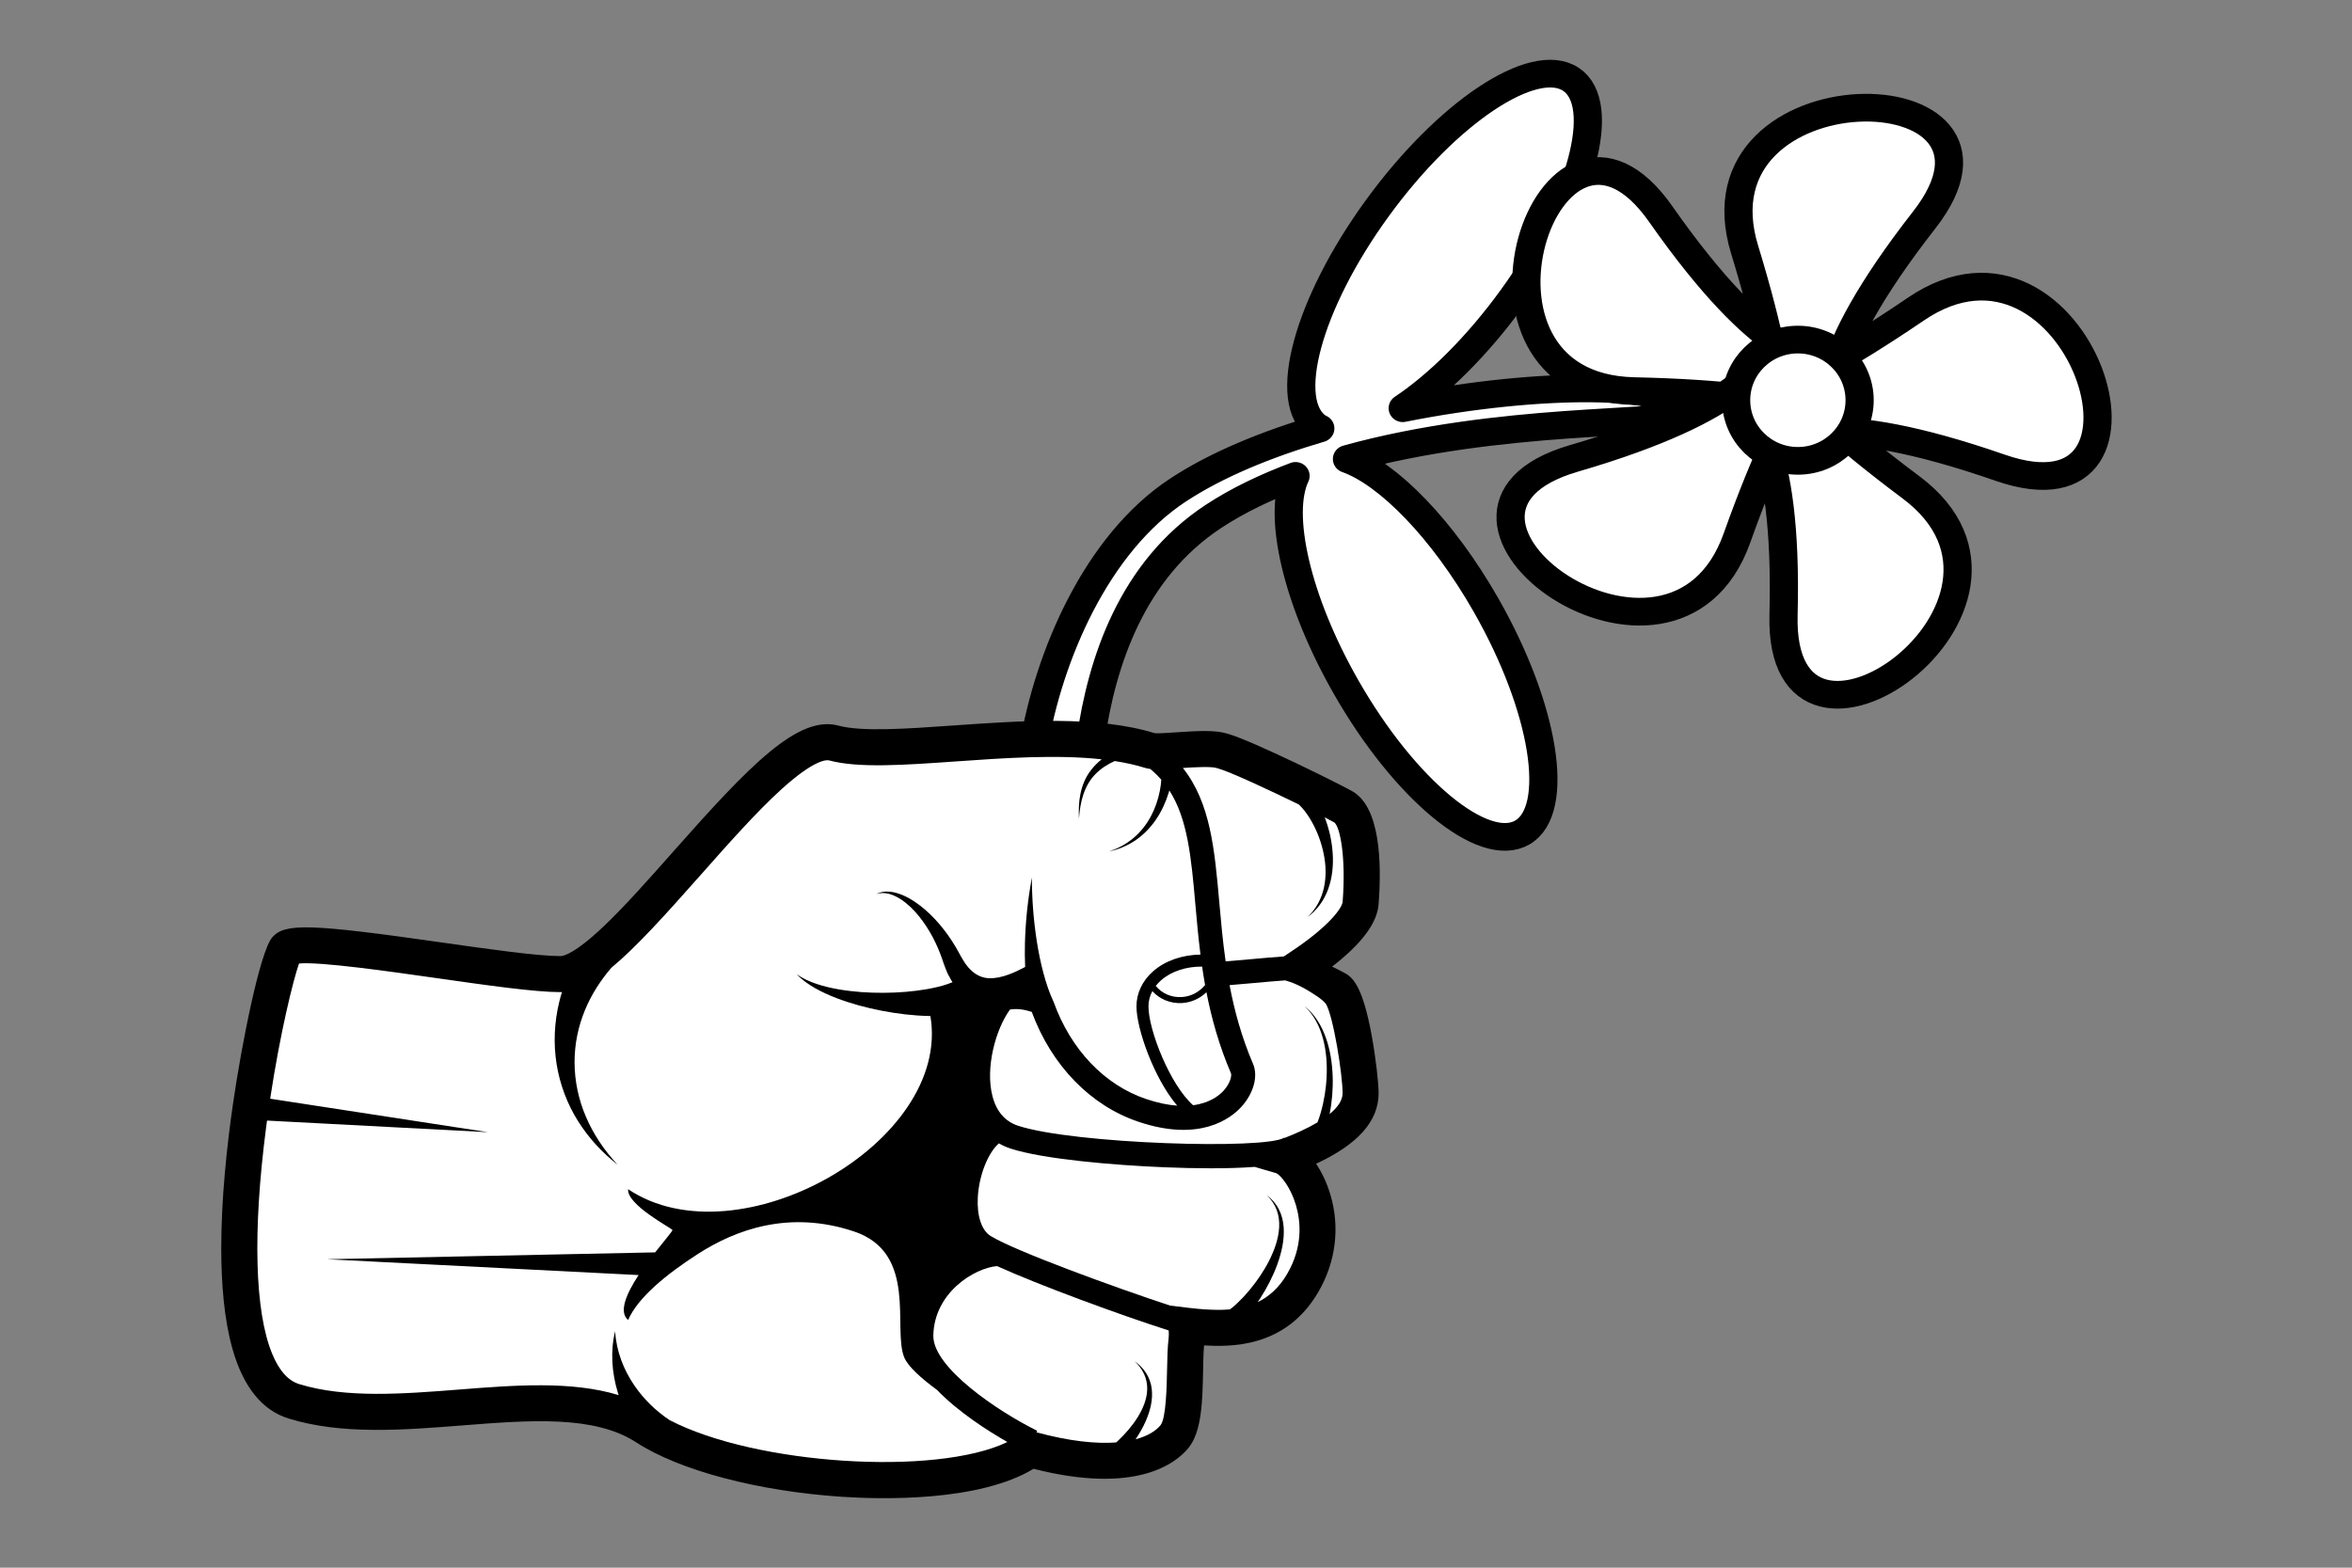
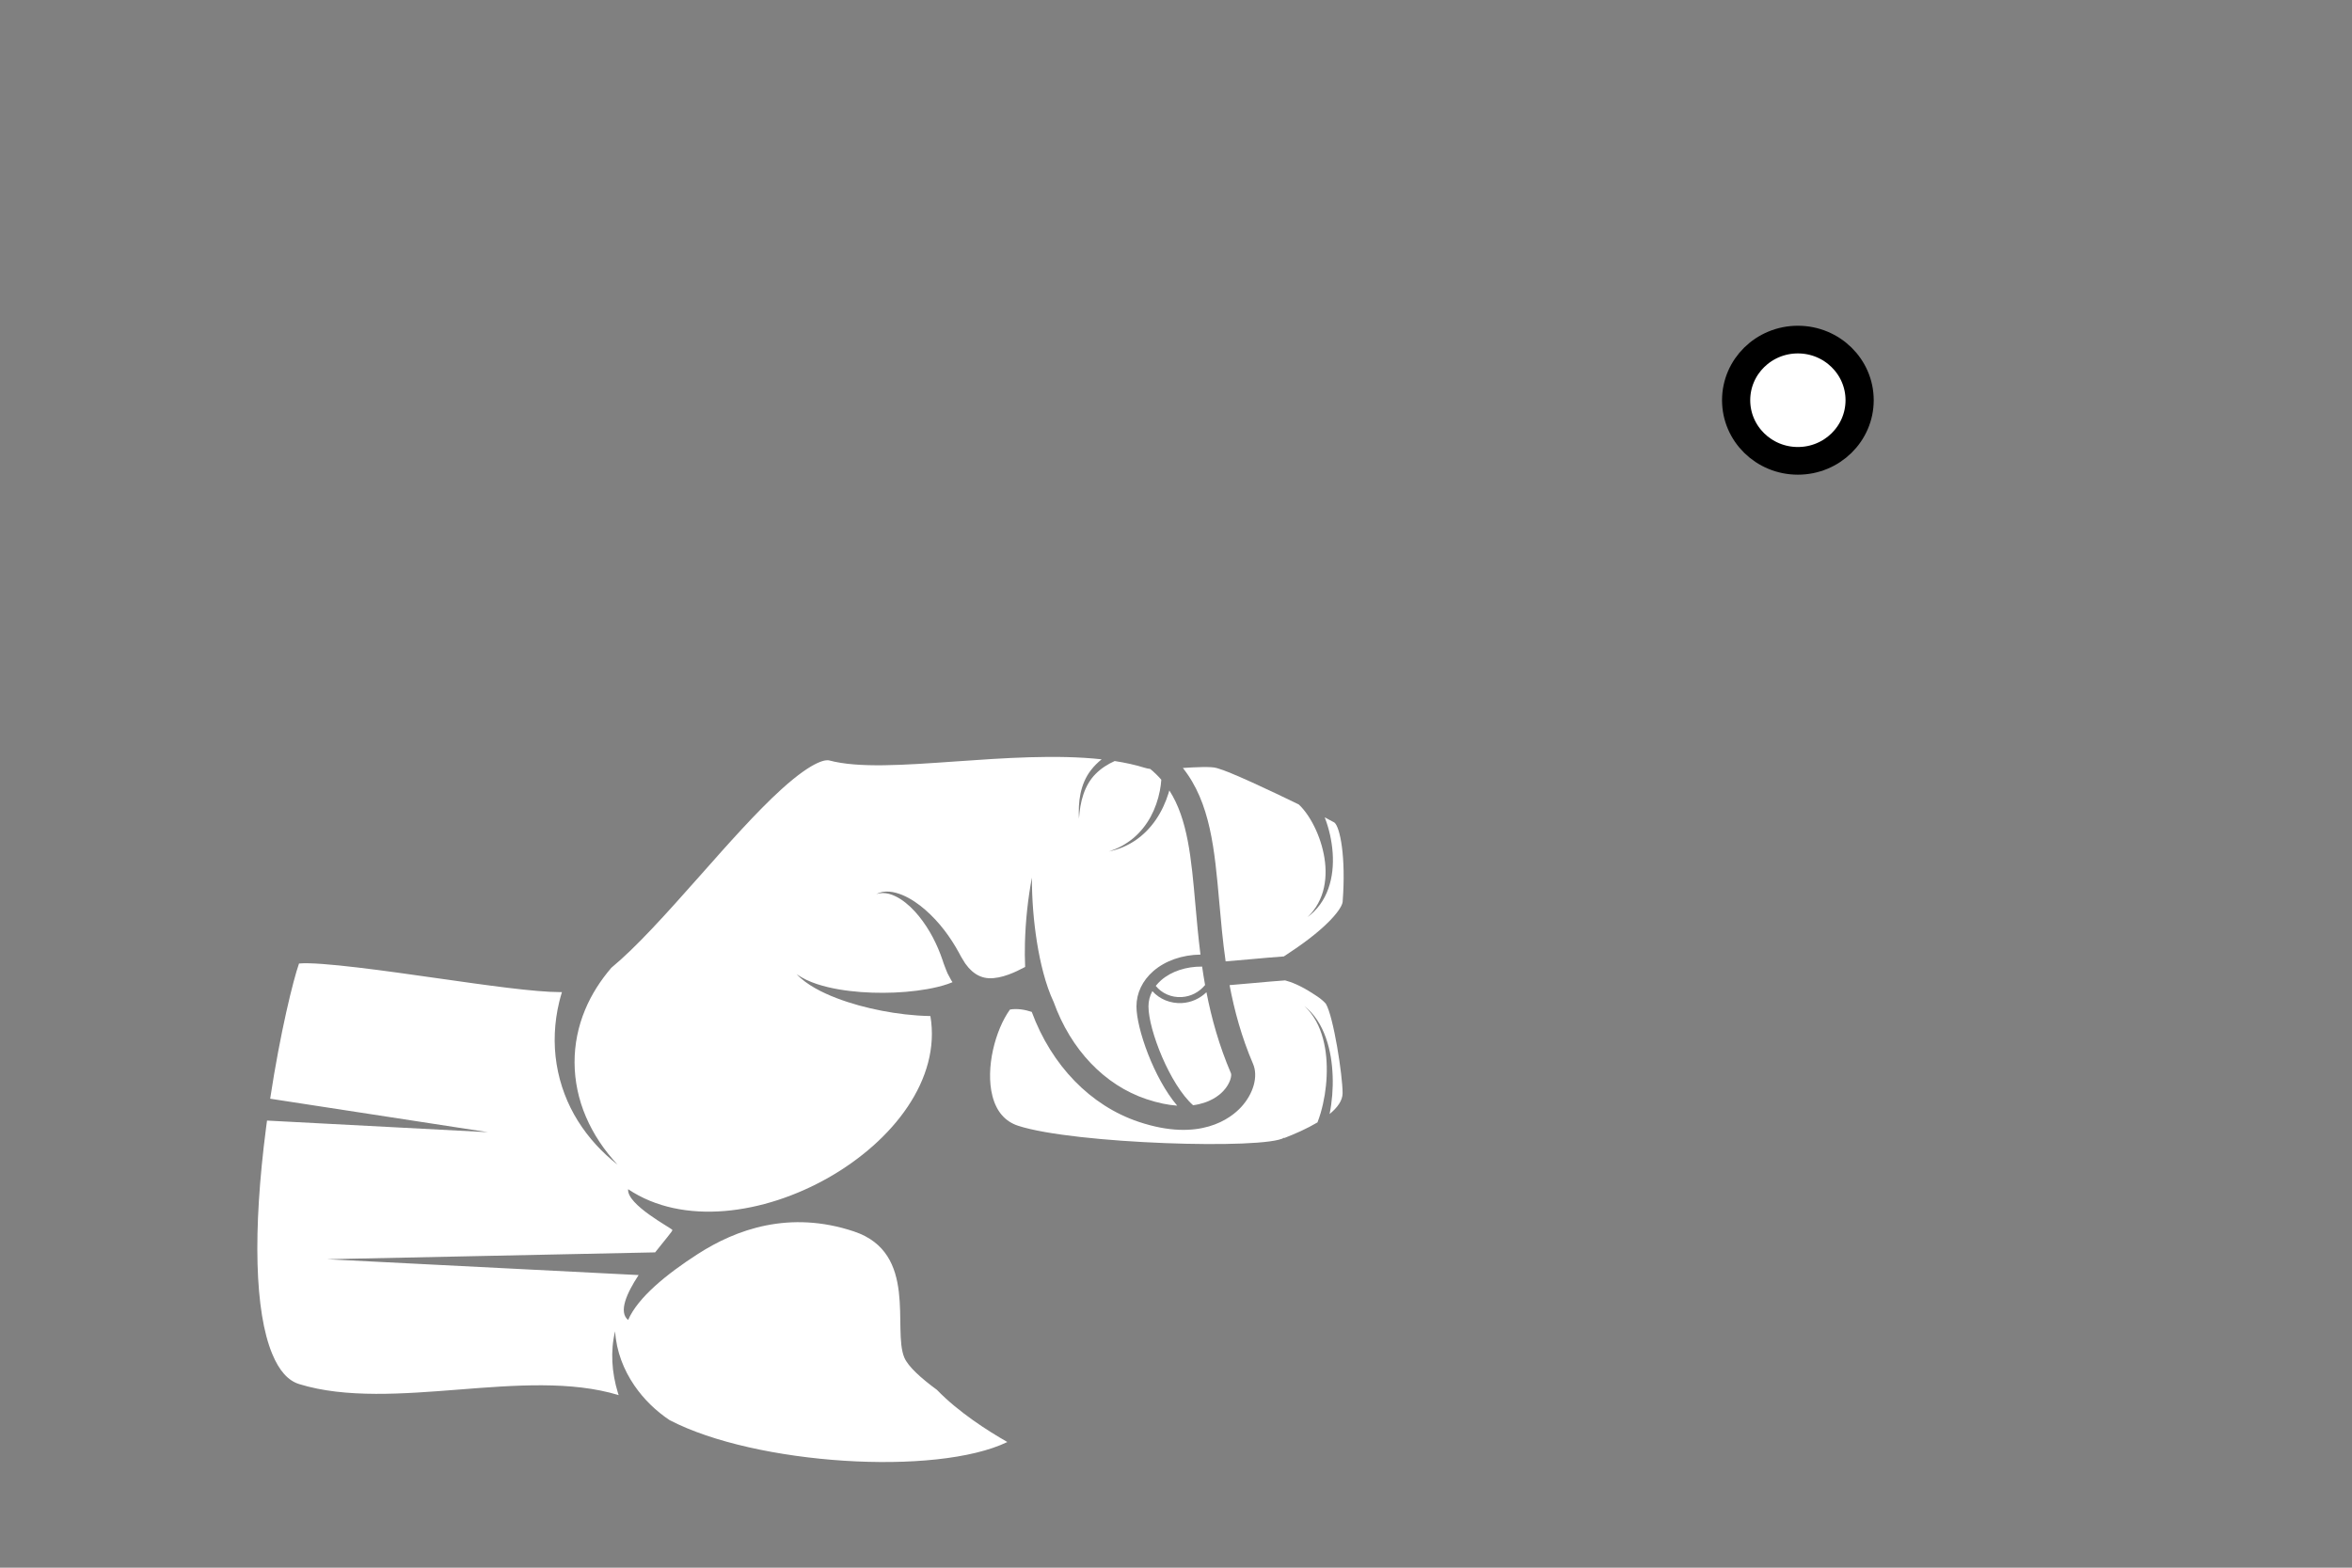
<svg xmlns="http://www.w3.org/2000/svg" width="300mm" height="200mm" version="1.1" viewBox="0 0 1063 708.66">
  <rect x="0" y="0" width="1063" height="708.66" fill="#808080" stroke="none" />
  <g transform="translate(618.94 103.47)">
    <g transform="translate(100 -31.429)">
      <g transform="matrix(0 -.549 -.559 0 235.41 312.53)" fill="#fff" stroke="#000" stroke-linejoin="round">
-         <path d="m362.56 353.68c-1.18 0.12-2.41 0.54-3.69 1.26-8.39 4.7-1.49 140.55-36.31 263.27-12.03-33.25-57.62-77.33-120.33-112.46-84.76-47.48-168.61-60.63-187.17-29.36-18.556 31.27 35.15 95.17 119.91 142.65 71.43 40.02 142.08 55.54 173.69 40.75-9.1 23.67-19.91 46.3-33.38 66.39-88.24 131.56-301.44 98.08-305.33 105.46-41.009 77.74 238.74 54.83 326.98-76.73 21.06-31.41 37.91-71.96 50.84-115.14 0.32 0.56 0.48 1.2 0.84 1.72 20.37 30.13 101.08 8.8 180.18-47.62 79.09-56.41 126.74-126.64 106.38-156.76-20.37-30.12-101.08-8.79-180.18 47.62-39.63 28.26-71.39 59.99-90.63 88.41 22.98-112.87 21.08-221.8-1.8-219.46z" stroke-linecap="round" stroke-width="22.79" />
-         <path transform="matrix(5.662,0,0,5.662,-2430.7,-1193.9)" d="m521.87 275.23c-43.016-29.588 2.176-28.109-47.105-10.868-26.514 9.277 3.601 50.215 11.59 23.285 14.847-50.054 27.406-6.617-4.22-48.157-17.016-22.35-46.644 18.942-18.564 18.218 52.192-1.347 14.762 24.02 44.496-18.895 15.998-23.09-32.429-38.508-23.062-12.026 17.409 49.221-18.282 21.462 31.721 36.479 26.903 8.08 26.602-42.742 4.31-25.65-41.432 31.768-26.061-10.755-24.892 41.441 0.629 28.083 48.87 12.092 25.726-3.827z" stroke-width="4.025" />
        <circle transform="matrix(5.662,0,0,5.662,-2635.5,-1229.4)" cx="530.99" cy="261.93" r="8.817" stroke-width="4.025" />
      </g>
      <g transform="matrix(0 1 -1 0 -95.343 253.82)">
-         <path d="m338.1 156.47c11.82-46.441-2.54-64.372-9.408-69.991-7.44-6.087-21.439-6.361-34.977-6.624-3.469-0.068-8.149-0.159-11.385-0.443 0.582-11.276 1.529-36.585-23.99-51.543-13.628-7.99-29.297-9.968-44.123-5.569-5.176 1.536-9.993 3.794-14.026 6.474-8.814-18.986-19.308-28.254-31.894-28.254-4.377 0-15.696 1.219-26.354 3.188-20.66 3.818-25.545 7.912-27.75 11.768-1.032 1.806-2.076 3.942-3.101 6.092-10.264-13.317-19.691-20.377-28.1-21.024-19.271-1.482-43.773-0.662-51.05 11.666-2.874 4.867-23.001 45.417-26.109 56.499-1.725 5.326-1.354 13.124-0.643 23.505 0.23 3.347 0.542 7.884 0.399 9.407-8.067 26.196-5.637 60.756-3.49 91.264 1.489 21.163 2.897 41.151 0.047 51.778-4.906 18.278 18.157 40.325 56.724 74.462 12.862 11.386 25.011 22.139 34.137 31.77 12.37 13.054 13.33 18.105 13.33 19.343 0 10.496-3.137 32.496-6.17 53.771-8.472 59.401-8.823 70.839-2.356 76.499 6.431 5.627 48.687 13.931 75.22 17.773 19.362 2.801 42.962 5.316 65.329 5.316 16.605 0 32.531-1.387 45.53-5.068 17.19-4.87 27.782-13.403 31.478-25.363 7.409-23.967 5.234-51.628 3.131-78.38-2.417-30.739-4.699-59.775 7.673-78.775 12.678-19.472 22.102-55.152 24.591-93.116 1.194-18.212 2.209-61.832-12.663-86.425" />
        <path d="m316.11 320.95c-4.063 6.099-9.371 11.645-15.741 15.99-6.988 4.762-15.342 8.101-24.435 8.652 8.841 2.178 18.643 1.566 27.882-1.277 0.33-0.102 0.654-0.225 0.982-0.332-6.519 21.321-4.498 47.032-2.528 72.081 1.981 25.225 4.032 51.308-2.455 72.297-1.562 5.05-6.027 9.041-13.651 12.202-19.037 7.895-55.358 8.881-102.27 2.778-1.074-0.14-2.142-0.282-3.204-0.426l5.25-99.887-15.136 98.465c-30.037-4.568-53.648-10.415-61.112-13.039-0.913-9.474 3.562-40.855 6.597-62.145 3.258-22.842 6.334-44.418 6.334-56.069 0-0.206-0.017-0.415-0.025-0.622 1.459 0.444 2.926 0.862 4.408 1.218 9.294 2.259 18.965 2.689 28.201 1.193 9.239-1.481 18.013-4.838 25.69-9.656 7.692-4.808 14.317-10.977 19.741-17.913-6.427 6.026-13.761 10.942-21.631 14.307-7.859 3.383-16.261 5.121-24.517 5.152-8.264 0.042-16.362-1.639-23.787-4.72-7.004-2.895-13.396-7.017-19.102-11.917-9.111-11.041-23.523-24.049-41.935-40.347-14.036-12.424-28.551-25.27-38.725-36.491-13.846-15.267-13.313-20.639-13.066-21.561 3.558-13.264 2.128-33.596 0.47-57.139-1.528-21.738-3.204-45.63-0.96-66.039 1.433 1.778 3.043 3.417 4.861 4.808 3.139 2.458 6.883 3.966 10.633 4.747 3.768 0.784 7.582 0.886 11.335 0.684-3.752-0.247-7.488-0.813-10.978-1.993-3.482-1.178-6.708-2.98-9.226-5.5-2.503-2.452-4.391-5.442-5.85-8.645 0.75-4.828 1.753-9.419 3.083-13.678 0.229-0.732 0.391-1.518 0.496-2.393 1.516-1.849 3.142-3.501 4.863-4.997 1.686 0.112 3.384 0.342 5.064 0.671 4.032 0.794 7.989 2.156 11.646 4.125 3.645 1.984 6.972 4.609 9.691 7.834 1.343 1.622 2.532 3.383 3.565 5.248 1.014 1.874 1.822 3.862 2.514 5.901-0.472-2.097-1.072-4.182-1.903-6.193-0.846-2.002-1.874-3.94-3.091-5.771-2.464-3.643-5.684-6.803-9.354-9.33-3.682-2.515-7.773-4.432-12.067-5.76-0.405-0.124-0.814-0.239-1.222-0.353 13.006-8.355 30.607-9.918 51.553-11.769 7.262-0.642 14.833-1.313 22.659-2.303 0.107 8.213 2.751 15.903 7.488 21.329 4.279 4.901 9.933 7.6 15.926 7.6 10.021 0 32.401-7.824 44.875-18.405-0.283 3.993-1.177 8.621-2.972 13.964-6.325 18.841-22.32 34.099-43.882 41.863l1.653 4.593-1.653-4.593c-4.018 1.898-8.48 3.395-13.053 4.621-4.581 1.224-9.3 2.182-14.07 2.944-9.55 1.508-19.312 2.283-29.127 2.274 9.654 1.81 19.509 2.863 29.477 3.141 3.625 0.095 7.268 0.077 10.931-0.086 1.342 2.522 2.526 4.994 3.419 7.441 1.14 3.119 1.793 6.167 1.67 8.92-0.13 2.741-1.121 5.21-3.09 7.519-0.55 0.533-1.013 1.146-1.632 1.664l-1.937 1.533c-0.698 0.475-1.468 0.893-2.207 1.354-0.392 0.23-0.703 0.447-1.167 0.692l-1.384 0.733c-7.329 3.992-14.04 9.028-19.473 15.239-2.692 3.105-5.093 6.517-6.698 10.326-0.786 1.901-1.382 3.904-1.551 5.955-0.079 1.026-0.038 2.056 0.123 3.058 0.191 1 0.518 1.96 0.979 2.837-0.307-0.946-0.455-1.919-0.473-2.884 0.014-0.969 0.141-1.921 0.376-2.847 0.48-1.851 1.339-3.576 2.352-5.181 2.057-3.21 4.787-5.946 7.734-8.35 5.927-4.802 12.813-8.297 19.909-10.701l1.337-0.436c0.445-0.144 1.013-0.379 1.515-0.566 1.035-0.41 2.083-0.779 3.115-1.245l3.065-1.646c0.308-0.181 0.61-0.382 0.911-0.591 0.303 0.703 0.592 1.436 0.846 2.22 0.965 2.833 1.698 5.961 2.269 9.154 1.126 6.41 1.652 13.124 1.683 19.847 0.033 6.73-0.409 13.512-1.557 20.192-0.58 3.338-1.337 6.654-2.409 9.88-1.08 3.217-2.454 6.371-4.491 9.183 2.547-2.359 4.599-5.29 6.348-8.35 1.746-3.074 3.198-6.315 4.472-9.62 2.54-6.622 4.385-13.505 5.74-20.506 1.356-7.011 2.222-14.142 2.392-21.5 4e-3 -0.166 0-0.335 4e-3 -0.501 57.136-9.697 111.58 86.99 78.278 136.61 7.01 0.678 17.411-19.334 18.429-20.012 0.359-0.24 4.53 3.415 10.128 7.806l3.1 148.34 7.159-140.87c8.235 5.407 16.65 9.171 20.316 4.741-10.176-4.409-20.691-17.298-29.864-31.545-11.094-17.227-19.896-41.411-10.161-70.551 9.736-29.14 44.095-17.299 56.985-22.726 4.089-1.722 9.374-7.611 14.617-14.751 10.094-9.742 18.563-23.048 23.577-31.828 15.526 32.136 10.323 113.84-9.89 152.64" fill="#fff" />
        <path d="m21.321 73.719 0.166-0.545c1.4-5.241 9.682-22.995 16.288-36.545 0.676-0.737 1.445-1.462 2.269-2.132 1.818-1.505 3.879-2.857 6.05-4.045 4.353-2.371 9.149-4.128 14.104-5.125 4.951-0.995 10.124-1.192 15.116-0.107 4.984 1.055 9.738 3.571 13.382 7.417-3.106-4.274-7.67-7.571-12.819-9.374-5.147-1.837-10.732-2.354-16.203-1.973-5.456 0.385-10.859 1.587-16.051 3.587 1.07-2.094 1.881-3.623 2.303-4.339 2.001-2.577 15.561-5.316 35.814-3.759 3.006 0.231 11.481 6.614 22.519 23.251l0.189 0.283c0.541 0.811 1.24 1.914 2.036 3.054 0.296 4.418 0.754 9.455 1.225 14.637 0.359 3.957 0.726 7.996 1.005 11.661-9.248 1.318-18.183 2.113-26.678 2.864-23.864 2.109-45.055 3.989-60.747 16.468-0.352-5.329-0.759-12.977 0.032-15.278" fill="#fff" />
        <path d="m127.56 89.395c-0.248-4.206-1.989-8.022-4.89-11.06 11.81-2.301 24.081-5.694 36.679-11.092 0.879-0.355 4.443 0.149 8.023 3.519 2.041 1.921 5.396 6.135 6.381 13.61-9.252 10.43-33.978 20.168-44.692 20.168-2.432 0-4.747-0.609-6.886-1.752 3.637-3.276 5.689-8.21 5.385-13.393" fill="#fff" />
        <path d="m119.42 78.956c3.267 2.737 5.187 6.405 5.434 10.599 0.272 4.615-1.672 8.984-5.058 11.695-0.9-0.708-1.759-1.525-2.568-2.451-4.027-4.612-6.206-11.31-6.154-18.501 2.756-0.399 5.534-0.837 8.346-1.342" fill="#fff" />
        <path d="m123.28 30.224c1.208-1.858 2.406-3.912 4.591-5.849 5.699-3.44 32.272-7.572 40.419-7.572 3.362 0 6.551 2.359 9.439 5.877-5.685-1.13-11.437-1.593-17.164-1.383-5.887 0.217-11.785 1.096-17.335 3.076-5.516 1.951-10.759 5.103-14.312 9.729 3.908-4.33 9.243-6.962 14.719-8.434 5.506-1.493 11.254-1.891 16.922-1.658 5.671 0.232 11.319 1.15 16.702 2.71 1.445 0.423 2.87 0.904 4.256 1.44 2.836 4.759 5.239 10.255 7.043 14.93l-0.132 0.106c5.475 8.627 2.844 95.072-5.398 120.26-1.933 5.909-6.465 9.815-13.467 11.611-12.657 3.245-29.925-1.334-39.069-7.935-0.576-3.381 0.088-6.889 1.066-9.841 24.292-8.988 42.384-26.546 49.692-48.308 9.299-27.692-1.555-41.616-6.652-46.317-6.097-5.622-13.941-7.792-19.529-5.398-12.13 5.199-24.069 8.433-35.612 10.619-0.274-3.476-0.611-7.206-0.944-10.864-0.448-4.925-0.903-9.931-1.197-14.247 0.748-2.784 2.218-6.792 5.962-12.55" fill="#fff" />
-         <path d="m204.52 46.675c0.923-1.848 6.075-6.316 14.327-8.765 7.397-2.195 18.827-3.282 31.258 4.006 6.37 3.734 10.274 8.374 12.648 13.249-0.584-0.398-1.174-0.789-1.768-1.172-4.82-3.077-9.883-5.727-15.248-7.672-5.341-1.917-11.033-3.264-16.784-2.887-2.856 0.197-5.705 0.89-8.226 2.202-2.529 1.3-4.669 3.211-6.303 5.429 1.897-2.005 4.199-3.576 6.715-4.499 2.513-0.935 5.197-1.239 7.839-1.097 5.306 0.307 10.403 2.193 15.141 4.587 4.751 2.416 9.179 5.484 13.262 8.865 2.035 1.698 3.981 3.495 5.757 5.377 0.893 0.935 1.728 1.903 2.487 2.869 0.143 0.186 0.283 0.376 0.422 0.565 0.366 4.17 0.166 8.088-3e-3 11.311-0.14 2.71-1.18 11.864-1.744 15.787-7.993 24.303-24.613 69.994-31.429 81.028-2.519 4.081-9.019 6.264-17.391 5.82-10.011-0.522-20.142-4.588-24.495-9.52 0.949-1.653 1.745-3.427 2.367-5.328 4.775-14.593 7.543-46.762 8.462-69.876 0.527-13.256 0.731-28.4-0.195-40.412z" fill="#fff" />
-         <path d="m293.4 96.135c7.108 0.139 21.904 0.427 24.983 2.947 2.645 2.164 4.938 5.889 6.381 11.274-2.535-1.694-5.178-3.227-7.979-4.477-4.613-2.044-9.765-3.449-14.9-2.807-2.543 0.318-5.002 1.197-7.1 2.556-2.107 1.352-3.845 3.138-5.283 5.089 1.697-1.736 3.633-3.217 5.774-4.197 2.135-0.989 4.448-1.452 6.734-1.417 4.601 0.075 8.971 1.946 12.872 4.375 3.922 2.453 7.454 5.556 10.638 8.926 0.229 0.245 0.443 0.503 0.67 0.751 0.667 9.036-0.498 20.955-4.581 35.998l-0.676-0.335c-9.028 18.216-28.596 46.96-42.875 46.96l-0.208-2e-3c-19.421-0.381-30.514-18.58-31.383-28.804 8.436-18.49 22.298-56.144 29.093-77.561 1.176-0.103 2.384-0.123 3.601 0.029 3.951 0.494 8.948 0.592 14.239 0.695" fill="#fff" />
      </g>
    </g>
  </g>
</svg>